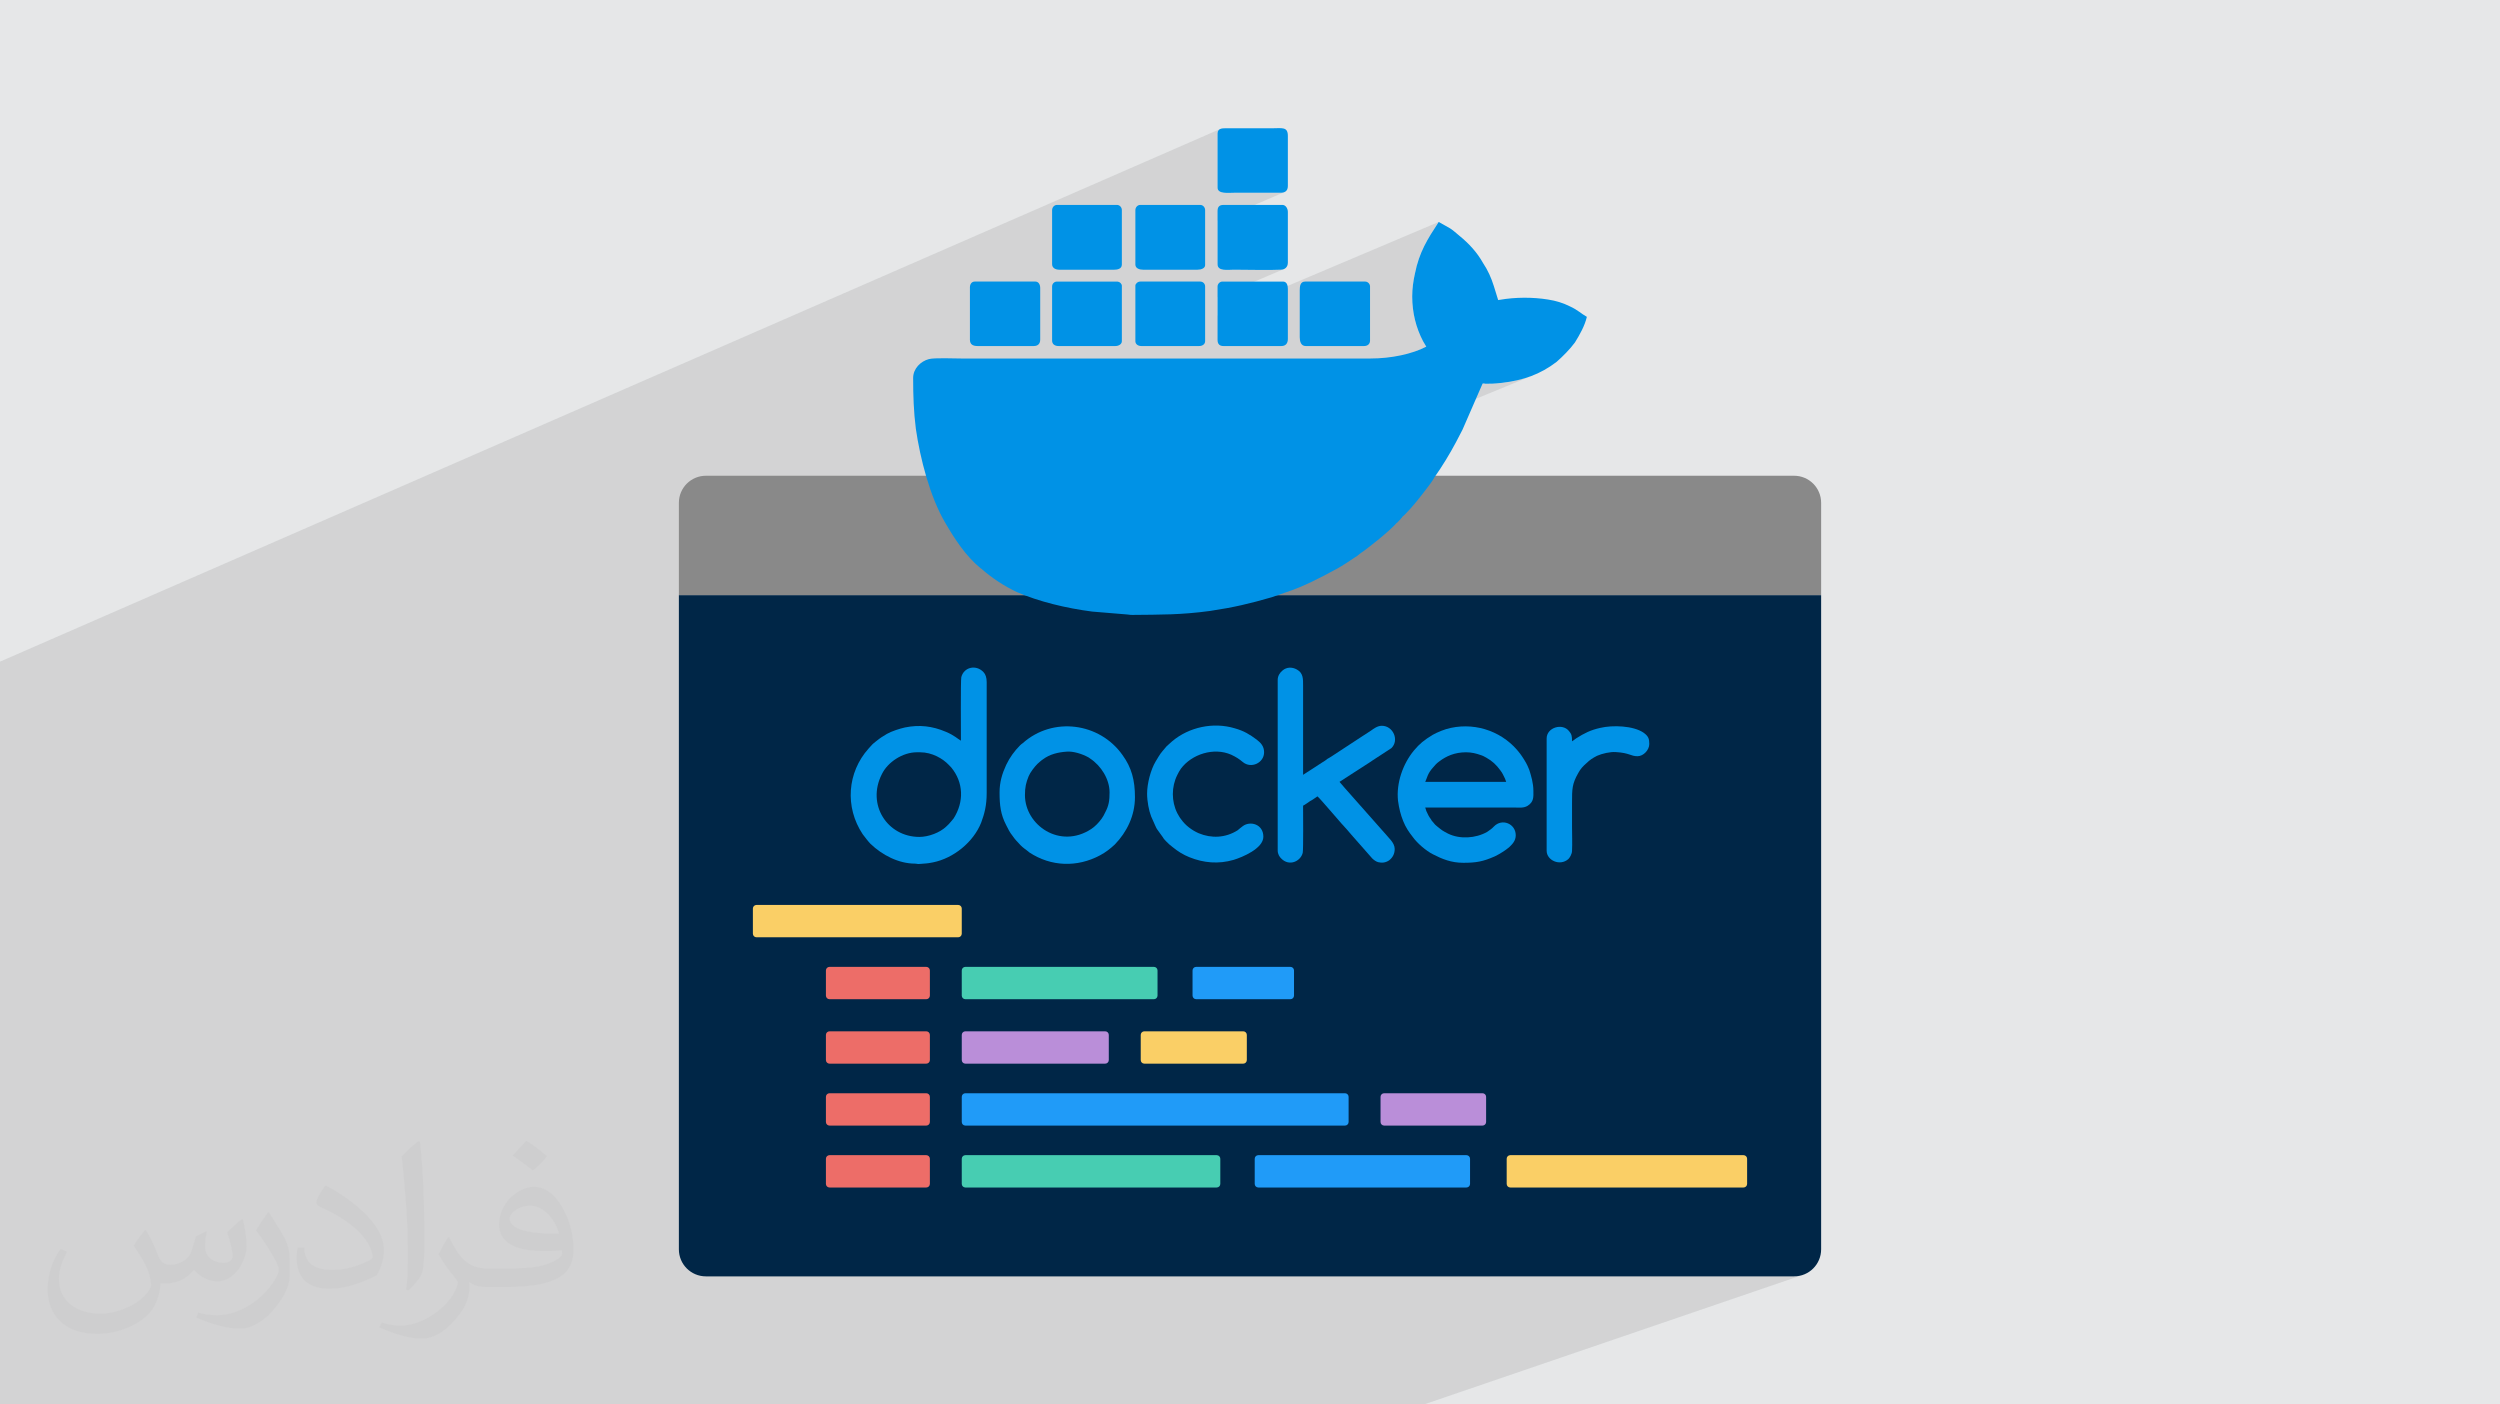
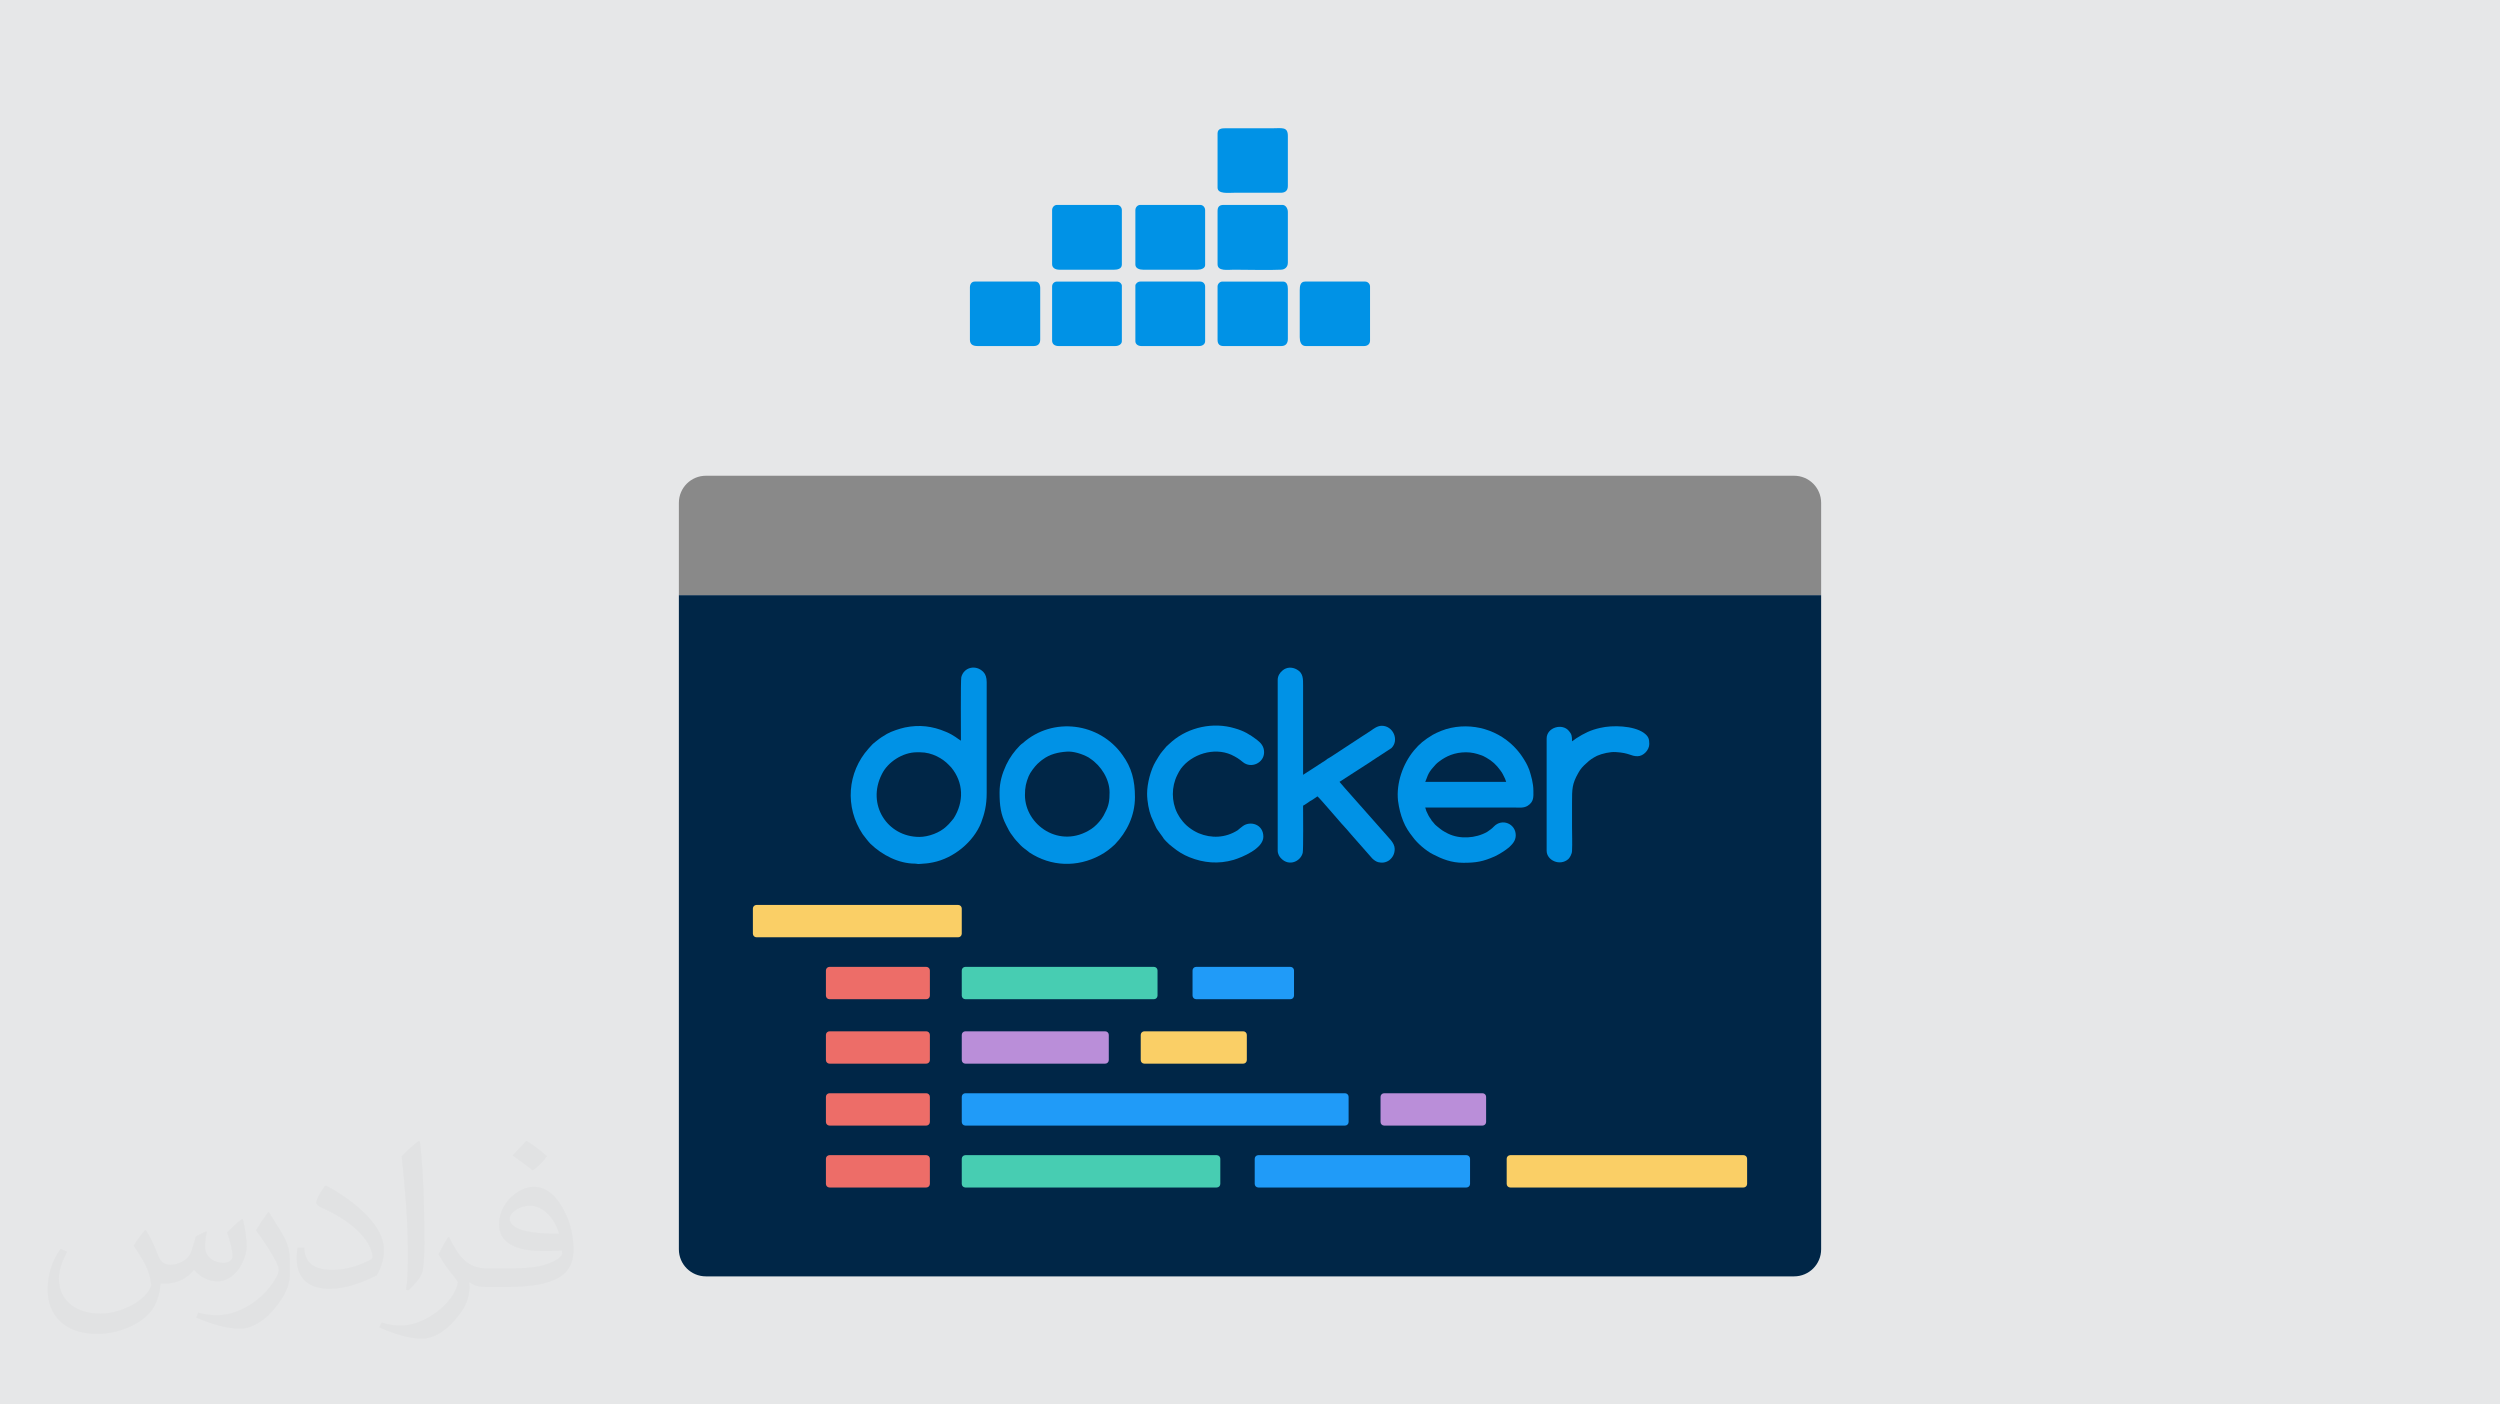
<svg xmlns="http://www.w3.org/2000/svg" xml:space="preserve" width="94.192mm" height="52.917mm" version="1.1" style="shape-rendering:geometricPrecision; text-rendering:geometricPrecision; image-rendering:optimizeQuality; fill-rule:evenodd; clip-rule:evenodd" viewBox="0 0 9404.92 5283.66">
  <defs>
    <style type="text/css">
   
    .fil11 {fill:#0092E6}
    .fil4 {fill:#898989;fill-rule:nonzero}
    .fil7 {fill:#ED6D68;fill-rule:nonzero}
    .fil5 {fill:#002647;fill-rule:nonzero}
    .fil8 {fill:#209BF8;fill-rule:nonzero}
    .fil9 {fill:#47CDB2;fill-rule:nonzero}
    .fil10 {fill:#BA8ED9;fill-rule:nonzero}
    .fil3 {fill:#E5E5E5;fill-rule:nonzero}
    .fil6 {fill:#FACF66;fill-rule:nonzero}
    .fil2 {fill:#373435;fill-opacity:0.031}
    .fil1 {fill:#2B2A29;fill-opacity:0.102}
    .fil0 {fill:#E6E7E8}
   
  </style>
  </defs>
  <g id="Layer_x0020_1">
    <polygon class="fil0" points="-0,0 9404.92,0 9404.92,5283.66 -0,5283.66 " />
-     <path class="fil1" d="M-0 2798.02l0 -16.43 0 -11.18 0 -3.25 0 -14.83 0 -18.4 0 -4.64 0 -24.97 0 -17.7 0 -25.7 0 -14.42 0 -4.99 0 -11.98 0 -113.62 0 -12.03 0 -3.49 0 -0.01 0 -11.3 4590.08 -2003.67 -3.87 2.39 -3.06 3.43 -2.02 4.67 -0.72 6.09 0 0.01 0 203.67 1.79 8.06 4.92 5.59 7.35 3.56 9.09 1.95 10.13 0.77 10.49 0.02 10.15 -0.3 9.14 -0.2 174.93 0 4.64 -0.24 4.64 -0.8 4.45 -1.5 -251.73 108.28 0 163.14 1.71 8.77 4.68 6.03 7.02 3.78 8.72 2.02 9.76 0.72 10.17 -0.08 9.92 -0.4 9.05 -0.24 9.25 0.03 10.12 0.06 10.84 0.11 11.45 0.12 11.91 0.14 12.24 0.14 12.44 0.14 12.51 0.11 12.43 0.1 12.22 0.05 11.89 0.01 11.41 -0.05 10.8 -0.11 10.06 -0.2 9.19 -0.27 8.18 -0.38 5.23 -0.43 4.91 -1.27 -248.13 105.4 0 68.98 831.96 -352.32 -7.87 12.04 -7.58 11.7 -7.29 11.46 -6.99 11.27 -6.69 11.16 -6.39 11.13 -6.09 11.18 -5.77 11.28 -5.47 11.47 -5.16 11.74 -4.84 12.07 -4.51 12.48 -4.2 12.97 -3.87 13.52 -3.55 14.15 -3.22 14.86 -2.19 10.35 -1.98 10.45 -1.74 10.56 -1.48 10.67 -1.19 10.78 -0.88 10.89 -0.54 10.99 -0.19 11.1 0.17 11.33 0.49 11.24 0.83 11.15 1.15 11.05 1.48 10.95 1.79 10.85 2.11 10.74 2.43 10.62 2.73 10.5 3.04 10.38 3.34 10.24 3.63 10.11 3.22 8.14 297.8 -123.99 -0.76 0.38 -297.02 123.66 0.71 1.79 4.23 9.83 4.52 9.68 4.81 9.52 1.53 2.58 1.52 2.58 1.53 2.58 1.53 2.57 1.53 2.58 1.53 2.58 1.52 2.58 1.53 2.58 -10.19 5.02 -10.74 4.78 -1744.06 724.1 6.04 8.69 8.09 11.13 8.32 10.95 8.58 10.74 8.86 10.5 9.15 10.24 9.46 9.96 9.79 9.67 10.12 9.34 10.49 8.98 0.09 0.05 0.23 0.13 0.32 0.18 0.37 0.21 0.38 0.21 0.32 0.18 0.23 0.13 0.09 0.05 7.68 6.58 7.77 6.45 7.87 6.31 7.96 6.17 8.06 6.03 8.16 5.89 8.25 5.74 8.34 5.59 3.48 2.26 1819.19 -747.76 0.16 0.07 0.26 0.12 0.47 0.07 0.81 -0.05 1.26 -0.29 0.68 0 0.56 0.02 0.52 0.04 0.54 0.08 0.63 0.14 0.8 0.21 1.04 0.28 1.35 0.38 7.3 -0.01 6.84 -0.04 6.7 -0.13 6.87 -0.25 7.35 -0.41 8.13 -0.61 9.24 -0.85 10.63 -1.14 14.71 -1.88 14.4 -2.22 14.08 -2.58 13.8 -2.94 13.53 -3.31 13.26 -3.71 13.02 -4.12 12.79 -4.56 12.58 -4.99 -1967.74 807.12 2.85 1.5 9.02 4.53 9.11 4.37 15.52 6.53 13.06 5.13 699.91 0 716.39 -289.43 0.37 -0.14 0.37 -0.08 0.33 -0.04 0.23 -0.02 0.09 0 -717.08 289.71 0.79 0 714.26 -288.56 -714.26 288.56 24.39 0 670.94 -270.94 18.92 -17.62 -18.92 17.62 3.3 -1.33 0.37 -0.14 0.37 -0.08 0.33 -0.04 0.23 -0.02 0.09 0 -5.21 2.11 -290.28 270.44 1890.79 0 -1287.35 498.69 5.31 1 17.56 4.58 17.16 5.8 16.68 6.97 16.16 8.12 15.56 9.24 14.9 10.32 14.18 11.39 5.45 5.06 164.65 -63.45 13.89 -2.47 13.96 1.27 12.92 5.32 10.78 9.69 3.26 4.16 2.57 3.88 1.94 3.82 1.41 3.99 0.96 4.4 0.58 5.02 0 0.1 70.25 -26.99 11.51 -4.1 12.16 -3.6 13.01 -3.15 8.94 -1.89 9.61 -1.56 10.17 -1.22 10.62 -0.85 10.97 -0.47 11.22 -0.08 11.34 0.33 11.38 0.77 11.29 1.21 11.1 1.68 10.81 2.16 10.4 2.66 9.9 3.18 9.29 3.7 8.55 4.24 7.72 4.82 6.06 4.84 4.77 4.68 3.64 4.67 2.65 4.78 1.81 5.04 1.12 5.43 0.56 5.96 0.15 6.63 -1 8.46 -2.81 8.25 -4.37 7.75 -5.66 6.98 -6.7 5.92 -7.49 4.57 -253.42 96.6 -1.56 4.24 -1.91 6.07 -1.56 6.03 -1.24 6.08 -0.98 6.21 -0.73 6.42 -0.52 6.71 -0.35 7.08 -0.21 7.55 -0.11 8.08 -0.04 8.7 -0.01 9.41 0 11.38 0 11.38 0 11.35 0 11.33 0 11.29 0 11.24 0 11.19 0 11.12 0.06 11.19 0.13 11.35 0.17 11.43 0.16 11.47 0.09 11.43 -0.03 11.32 -0.18 11.17 -0.4 10.93 -0.37 4.47 -1.02 4.55 -1.53 4.52 -1.93 4.36 -2.19 4.06 -2.32 3.64 -2.31 3.1 -2.19 2.43 -12.65 8.18 -1056.96 397.34 24.02 0 2.74 0.28 2.54 0.79 2.31 1.25 2.01 1.65 1.65 2.01 1.25 2.3 0.79 2.55 0.28 2.73 0 94.6 -0.28 2.74 -0.79 2.54 -1.25 2.31 -1.65 2 -2.01 1.66 -2.31 1.25 -326.22 121.84 143.44 0 2.74 0.28 2.54 0.79 2.31 1.25 2 1.65 1.66 2.01 1.25 2.31 0.78 2.54 0.28 2.74 0 94.59 -0.28 2.74 -0.78 2.54 -1.25 2.31 -1.66 2.01 -2 1.65 -2.31 1.25 -303.52 112.36 681.12 0 2.74 0.28 2.54 0.79 2.31 1.25 2.01 1.65 1.65 2.01 1.25 2.31 0.79 2.54 0.28 2.74 0 34.33 128.41 -46.81 2.55 -0.79 2.72 -0.28 370.06 0 2.72 0.28 2.55 0.79 2.3 1.25 2.01 1.65 1.66 2.01 1.26 2.31 0.79 2.54 0.28 2.74 0 94.59 -0.28 2.74 -0.79 2.54 -1.26 2.31 -1.66 2.01 -2.01 1.65 -2.3 1.25 -312.18 112.32 246.51 0 2.74 0.28 2.54 0.79 2.31 1.25 2.01 1.65 1.65 2.01 1.25 2.3 0.79 2.55 0.28 2.73 0 39.69 146.07 -52.16 2.54 -0.79 2.72 -0.28 877.43 0 2.74 0.28 2.54 0.79 2.31 1.25 2.01 1.65 1.65 2.01 1.25 2.3 0.79 2.55 0.28 2.73 0 94.64 -0.28 2.72 -0.79 2.54 -1.25 2.3 -1.65 2 -2.01 1.66 -2.31 1.25 -960.28 335.36 1145.32 0 20.48 -2.07 19.09 -5.92 -1432.95 490 -15.81 0 -1116.32 0 -26.2 0 -258 0 -49.6 0 -664.52 0 -25.56 0 -145.13 0 -2.16 0 -105.87 0 -48.92 0 -154.84 0 -79.81 0 -24.97 0 -247.33 0 -47.99 0 -17.33 0 -24.98 0 -85.46 0 -41.5 0 -21.14 0 -2.22 0 -1.31 0 -22.45 0 -74.72 0 -48.3 0 -8.7 0 -2.19 0 -88.65 0 -47.65 0 -66.27 0 -97.77 0 -342.3 0 -9.91 0 -61.01 0 -6.91 0 -17.39 0 -39.13 0 -23.78 0 -88.4 0 -2.28 0 -90.12 0 -26.69 0 -20.88 0 -9.23 0 -46.44 0 -133.36 0 -23.21 0 -21.34 0 -23.47 0 -23.67 0 -2.29 0 -63.49 0 -2.31 0 -52.74 0 -2.26 0 -41.13 0 -5.66 0 -2.28 0 -37.63 0 -1.84 0 -20.23 0 -8.2 0 -9.51 0 -8.18 0 -44.33 0 -44.76 0 -35.94 0 -10.89 0 -12.03 0 -106.07 0 -1.65 0 -3.41 0 -18.73 0 -2.25 0 -8.53 0 -36.06 0 -2.31 0 -45.03 0 -1.28 0 -5.16 0 -16.75 0 -28.51 0 -1.4 0 0 -17.8 0 -6.48 0 -0.88 0 -1.57 0 -15.58 0 -14.53 0 -1.45 0 -5.46 0 -0.53 0 -8.54 0 -15.54 0 -1.47 0 -2.6 0 -14.47 0 -2.93 0 -0.2 0 -0.41 0 -5.65 0 -15.5 0 -0.51 0 -10.27 0 -1.03 0 -0.14 0 -14.54 0 -2.38 0 -12.16 0 -3.8 0 -0.92 0 -5.11 0 -5.86 0 -2.39 0 -5.6 0 -0.7 0 -1.97 0 -0.49 0 -8.27 0 -16.4 0 -8.62 0 -2.9 0 -13.76 0 -0.62 0 -0.9 0 -11.05 0 -0.61 0 -15.13 0 -7.58 0 -6.73 0 -10.78 0 -0.61 0 -12.6 0 -13.08 0 -6.39 0 -16.18 0 -4.93 0 -0.57 0 -3.97 0 -1.31 0 -1.05 0 -5.19 0 -1.34 0 -1.06 0 -19.21 0 -0.37 0 -10.86 0 -1.79 0 -13.2 0 -3.59 0 -6.85 0 -2.74 0 -5.05 0 -0.93 0 -0.97 0 -18.6 0 -2.04 0 -1.92 0 -3.4 0 -9.15 0 -3 0 -1.94 0 -22.63 0 -25.97 0 -2.7 0 -28.86 0 -5.86 0 -29.25 0 -1.81 0 -6.67 0 -11.05 0 -19.2 0 -14.45 0 -2.71 0 -9.33 0 -13.25 0 -43.6 0 -19.24 0 -22.45 0 -0.97 0 -2.18 0 -7.81 0 -0.95 0 -1.14 0 -0.29 0 -5.64 0 -54.47 0 -0.48 0 -1.65 0 -18.41 0 -11.01 0 -4.37 0 -3.85 0 -4.31 0 -95.02 0 -73.64 0 -6.41 0 -30.73 0 -21.68 0 -8.15 0 -1.49 0 -2.69 0 -38.21 0 -22.49 0 -4.16 0 -16.91 0 -0.25 0 -9.02 0 -0.29 0 -0.26 0 -12.37 0 -28.38 0 -7.11 0 -4.66 0 -0.95 0 -31.89 0 -23.98 0 -174.44 0 -17.62 0 -17.74 0 -20.15 0 -3.3 0 -1.02 0 -73.26 0 -1.84 0 -127.5 0 -1 0 -23.13 0 -33.12 0 -0.06 0 -27.9 0 -3.67 0 -2.1 0 -83.25 0 -16.86 0 -15.65 0 -2.39 0 -3.78 0 -8.95 0 -42.8 0 -27.92 0 -29.55 0 -3.48 0 -2.27 0 -46.28 0 -22.96 0 -8.79 0 -6.39 0 -25.55 0 -9.98 0 -2.56 0 -6.84 0 -11.75 0 -2.38 0 -34.91 0 -10.95 0 -16.99 0 -5.8 0 -12.14 0 -10.72 0 -5.59 0 -2.67 0 -11.5 0 -6.8 0 -3.76 0 -22.92 0 -14.31 0 -7.88 0 -1.5 0 -15.33 0 -18.77 0 -9.43 0 -5.51 0 -14.2 0 -9.36 0 -4.1 0 -15.31 0 -3.08zm4100.88 1314.7l0.01 0 589.65 -219.43 -589.66 219.43zm1489.81 108.14l-346.7 124.8 346.7 -124.8zm95.68 -1114.42l227.56 -86.42 -227.56 86.42zm227.35 -327.23l106.78 -41.02 -106.78 41.02zm-1107.21 -540.09l3.77 -1.37 6.49 -2.36 6.54 -2.33 6.63 -2.28 6.78 -2.2 12.56 -4.22 12.51 -4.49 12.46 -4.74 -59.65 23.98 145.65 0 290.28 -270.44 -669.72 270.44 225.69 0z" />
    <path class="fil2" d="M548.54 4627.69c17.95,27.21 29.6,53.36 40.96,82.43 8.45,16.91 12.93,48.09 52.57,48.09 11.61,0 28.28,-3.42 43.06,-11.61 16.63,-8.73 29.32,-21.94 35.94,-42l15.85 -53.36 38.57 -19.02 2.64 2.64c-5.27,20.09 -6.59,39.36 -6.59,54.43 0,44.63 38.57,61.56 69.22,61.56 17.95,0 34.09,-8.73 34.09,-25.11 0,-21.13 -8.98,-57.06 -20.62,-89.29 17.95,-17.95 35.94,-35.94 56.53,-50.47l3.17 1.6c8.98,38.04 14,75.56 14,100.66 0,24.57 -10.83,51.79 -19.81,69.49 -18.49,34.87 -51.25,62.62 -90.87,62.62 -30.1,0 -63.65,-15.07 -86.66,-43.06l-1.32 0c-21.66,26.96 -55.22,51.25 -108.86,51.25l-16.63 0c-2.64,35.41 -10.29,60.49 -21.94,82.95 -31.95,62.34 -126.81,106.47 -216.1,106.47 -124.17,0 -186.51,-71.59 -186.51,-166.96 0,-58.91 19.27,-113.6 48.88,-152.42l24.29 10.04c-18.49,35.41 -30.91,68.68 -30.91,101.45 0,89.29 72.66,131.83 156.4,131.83 77.68,0 173.83,-49.41 191.28,-106.72 -6.59,-62.62 -30.1,-91.93 -66.04,-148.99 10.83,-19.02 24.83,-38.04 42.28,-58.38l3.17 0 0 0 0 0 -0.02 -0.09zm1432.13 -336.04c26.15,16.39 51.79,35.66 76.87,57.85 -14,19.81 -31.45,37.79 -53.11,53.64 -25.11,-20.34 -50.19,-37.79 -75.84,-56.27 17.42,-19.55 34.62,-38.29 52.04,-55.22l0 0 0 0 0 0 0 0 0 0 0.03 0zm13.47 244.11c-42.28,0 -76.87,27.75 -76.87,48.34 0,44.13 84.53,57.85 185.72,57.31 -12.68,-51.79 -57.06,-105.68 -108.86,-105.68l0.01 0.03zm-94.86 236.19c54.96,0 103.04,-1.6 139.74,-10.83 40.96,-10.29 75.56,-30.91 75.56,-45.17 0,-3.7 0,-8.19 -1.32,-11.89 -22.98,2.11 -49.41,2.11 -72.38,2.11 -74.49,0 -131.55,-16.91 -154.02,-58.66 -5.55,-11.61 -9.51,-24.57 -9.51,-39.36 0,-40.43 17.42,-79.79 48.09,-107 25.61,-22.45 53.89,-36.44 82.67,-36.44 52.04,0 93.51,41.75 122.57,107.54 15.85,35.94 26.68,77.4 26.68,129.72 0,34.87 -9.51,64.19 -31.17,85.85 -40.43,39.11 -114.92,53.89 -229.04,53.89l-51.79 0 0 0 -13.47 0c-28.28,0 -48.62,-5.02 -64.72,-17.42l-2.64 0c0.79,6.59 1.32,12.93 1.32,19.02 0,25.61 -8.45,58.38 -25.61,84.53 -50.72,75.3 -105.68,108.04 -153.24,108.04 -48.09,0 -107,-18.49 -160.11,-42.54l9.51 -18.49c17.17,7.13 40.96,11.89 73.7,11.89 85.85,0 198.66,-82.43 212.66,-163 -3.17,-6.59 -8.98,-15.32 -17.17,-24.57 -25.11,-29.85 -40.96,-54.68 -55.75,-80.83 12.68,-25.11 24.29,-45.17 35.13,-63.4l4.49 -0.53c36.72,74.77 69.99,117.55 144.23,117.55l11.61 0 0 0 53.89 0 0 0 0 0 0 0 0 0 0 0 0.09 0.01zm-371.98 79c6.34,-34.34 6.87,-72.91 6.87,-108.86l0 -53.36c0,-99.6 -12.68,-244.36 -22.98,-338.68 17.95,-19.27 43.06,-42 62.87,-57.31l5.81 1.6c13.47,118.62 16.63,256 16.63,383.06 0,33.3 -1.32,65.79 -4.49,89.55 -1.85,30.1 -19.27,52.83 -56.53,87.7l-8.19 -3.7zm-382.8 -157.19c1.85,46.77 24.83,83.49 105.15,83.49 49.93,0 92.19,-12.93 138.96,-35.13 8.45,-3.7 12.93,-8.73 12.93,-12.93 0,-29.32 -22.45,-68.15 -60.23,-103.55 -36.72,-33.3 -85.34,-62.62 -130.76,-82.18 -15.6,-6.59 -20.62,-13.47 -20.62,-20.09 0,-13.47 17.95,-41.75 32.77,-62.09l5.02 -0.53c52.04,27.21 110.17,67.64 153.24,112.53 39.11,41.47 63.4,83.49 63.4,129.19 0,33.81 -10.29,65.51 -26.96,95.11 -57.06,28.79 -117.83,50.72 -178.06,50.72 -73.17,0 -123.1,-34.34 -123.1,-114.92 0,-8.73 0,-22.19 3.17,-39.64l25.11 0 0 0 0 0 0 0 0 0 0 0 -0.02 0zm-132.37 -132.9l45.45 73.45c16.63,27.21 32.23,56.81 32.23,103.55l0 59.7c0,48.34 -30.91,100.13 -80.83,151.38 -39.11,34.62 -73.7,49.41 -105.68,49.41 -47.55,0 -101.98,-14.79 -164.85,-41.75l7.13 -18.49c19.81,5.27 42.79,9.77 71.06,9.77 90.36,-0.53 182.8,-66.57 225.08,-147.15 5.02,-9.26 6.87,-17.95 6.87,-24.04 0,-9.26 -5.02,-19.55 -8.98,-28.79 -22.98,-43.31 -48.62,-82.95 -76.87,-119.68 14.79,-23.25 29.6,-45.7 45.7,-67.9l3.7 0.53 0 0 0 0 0 0 0 0 0 0 -0.02 0.01z" />
    <g id="_2068401692544">
      <g>
-         <path class="fil3" d="M3564.9 4435.88l-877.27 0 0 -798.2c26.89,4.45 54.5,6.79 82.63,6.79l794.64 0c218.57,0 395.72,177.16 395.72,395.73 0,109.26 -44.31,208.26 -115.88,279.84 -71.74,71.57 -170.57,115.84 -279.84,115.84z" />
        <path class="fil4" d="M6851.04 1891.59l0 347.52 -4297.14 0 0 -347.52c0,-56.33 45.53,-101.87 101.69,-101.87l4093.77 0c56.13,0 101.69,45.53 101.69,101.87z" />
        <path class="fil5" d="M6851.04 2239.11l0 2460.85c0,56.16 -45.56,101.69 -101.69,101.69l-4093.77 0c-56.15,0 -101.69,-45.52 -101.69,-101.69l0 -2460.85 4297.14 0z" />
        <path class="fil6" d="M3604.58 3526.04l-758.71 0c-7.48,0 -13.54,-6.1 -13.54,-13.55l0 -94.64c0,-7.44 6.06,-13.5 13.54,-13.5l758.71 0c7.48,0 13.54,6.06 13.54,13.5l0 94.64c0,7.45 -6.06,13.55 -13.54,13.55z" />
        <path class="fil7" d="M3484.62 3758.97l-364.02 0c-7.48,0 -13.55,-6.05 -13.55,-13.54l0 -94.6c0,-7.48 6.07,-13.54 13.55,-13.54l364.02 0c7.49,0 13.55,6.06 13.55,13.54l0 94.6c0,7.49 -6.06,13.54 -13.55,13.54z" />
        <path class="fil8" d="M4854.5 3758.97l-354.66 0c-7.48,0 -13.54,-6.05 -13.54,-13.54l0 -94.6c0,-7.48 6.06,-13.54 13.54,-13.54l354.66 0c7.49,0 13.55,6.06 13.55,13.54l0 94.6c0,7.49 -6.06,13.54 -13.55,13.54z" />
        <path class="fil9" d="M4341.03 3758.97l-709.36 0c-7.49,0 -13.55,-6.05 -13.55,-13.54l0 -94.6c0,-7.48 6.06,-13.54 13.55,-13.54l709.36 0c7.49,0 13.55,6.06 13.55,13.54l0 94.6c0,7.49 -6.06,13.54 -13.55,13.54z" />
        <path class="fil7" d="M3484.62 4001.43l-364.02 0c-7.48,0 -13.55,-6.06 -13.55,-13.55l0 -94.59c0,-7.49 6.07,-13.55 13.55,-13.55l364.02 0c7.49,0 13.55,6.06 13.55,13.55l0 94.59c0,7.49 -6.06,13.55 -13.55,13.55z" />
        <path class="fil6" d="M4677 4001.43l-372.06 0c-7.49,0 -13.54,-6.06 -13.54,-13.55l0 -94.59c0,-7.49 6.05,-13.55 13.54,-13.55l372.06 0c7.49,0 13.54,6.06 13.54,13.55l0 94.59c0,7.49 -6.05,13.55 -13.54,13.55z" />
        <path class="fil10" d="M4157.69 4001.43l-526.01 0c-7.49,0 -13.55,-6.06 -13.55,-13.55l0 -94.59c0,-7.49 6.06,-13.55 13.55,-13.55l526.01 0c7.49,0 13.55,6.06 13.55,13.55l0 94.59c0,7.49 -6.06,13.55 -13.55,13.55z" />
        <path class="fil7" d="M3484.62 4234.41l-364.02 0c-7.48,0 -13.55,-6.06 -13.55,-13.55l0 -94.59c0,-7.49 6.07,-13.55 13.55,-13.55l364.02 0c7.49,0 13.55,6.06 13.55,13.55l0 94.59c0,7.49 -6.06,13.55 -13.55,13.55z" />
        <path class="fil10" d="M5577.15 4234.41l-370.06 0c-7.45,0 -13.55,-6.06 -13.55,-13.55l0 -94.59c0,-7.49 6.1,-13.55 13.55,-13.55l370.06 0c7.45,0 13.55,6.06 13.55,13.55l0 94.59c0,7.49 -6.1,13.55 -13.55,13.55z" />
        <path class="fil8" d="M5059.87 4234.41l-1428.2 0c-7.49,0 -13.55,-6.06 -13.55,-13.55l0 -94.59c0,-7.49 6.06,-13.55 13.55,-13.55l1428.2 0c7.49,0 13.55,6.06 13.55,13.55l0 94.59c0,7.49 -6.06,13.55 -13.55,13.55z" />
        <path class="fil7" d="M3484.62 4467.35l-364.02 0c-7.48,0 -13.55,-6.06 -13.55,-13.51l0 -94.64c0,-7.48 6.07,-13.54 13.55,-13.54l364.02 0c7.49,0 13.55,6.06 13.55,13.54l0 94.64c0,7.45 -6.06,13.51 -13.55,13.51z" />
        <path class="fil6" d="M6559.04 4467.35l-877.43 0c-7.44,0 -13.5,-6.06 -13.5,-13.51l0 -94.64c0,-7.48 6.06,-13.54 13.5,-13.54l877.43 0c7.49,0 13.55,6.06 13.55,13.54l0 94.64c0,7.45 -6.06,13.51 -13.55,13.51z" />
        <path class="fil9" d="M4577.21 4467.35l-945.54 0c-7.49,0 -13.55,-6.06 -13.55,-13.51l0 -94.64c0,-7.48 6.06,-13.54 13.55,-13.54l945.54 0c7.49,0 13.55,6.06 13.55,13.54l0 94.64c0,7.45 -6.06,13.51 -13.55,13.51z" />
        <path class="fil8" d="M4733.72 4467.35l783.01 0c7.49,0 13.55,-6.06 13.55,-13.51l0 -94.64c0,-7.48 -6.06,-13.54 -13.55,-13.54l-783.01 0c-7.48,0 -13.54,6.06 -13.54,13.54l0 94.64c0,7.45 6.06,13.51 13.54,13.51z" />
      </g>
      <g>
        <path class="fil11" d="M3458.59 3148.46c-120.41,0 -199.3,-121.45 -141.18,-235.89 22.15,-45.94 78.9,-82.53 131.49,-82.53l12.46 0c45.67,0 85.81,24.13 107.96,47.49l9.69 10.12c45.68,56.06 48.45,128.46 8.31,191.52 -5.54,7.79 -12.46,14.02 -17.99,21.02l-9.69 9.35c-23.53,22.58 -66.44,38.92 -101.05,38.92zm156.4 -362.01c-12.45,-7.01 -24.91,-20.25 -56.74,-33.48 -51.21,-21.8 -99.66,-27.25 -153.64,-16.36 -20.76,4.67 -49.82,14.02 -67.82,24.14 -16.6,10.11 -24.91,14.79 -40.14,27.24 -15.23,11.68 -16.6,14.02 -29.06,28.03 -80.28,89.53 -89.96,220.33 -22.15,322.31 8.31,10.9 19.38,25.7 29.06,35.82 44.29,42.83 106.58,74.74 167.48,74.74 13.84,0.79 5.53,2.35 23.53,0.79 20.76,-2.35 16.6,0 44.28,-5.45 77.51,-15.58 152.25,-76.3 181.32,-149.47 12.46,-33.49 20.76,-64.62 20.76,-111.34l0 -417.29c0,-17.13 -4.14,-29.59 -12.45,-38.15 -27.68,-28.81 -73.36,-18.68 -83.04,19.46 -2.77,11.68 -1.39,216.44 -1.39,239.02z" />
        <path class="fil11" d="M5515.32 2830.06c20.76,0 38.75,4.66 53.98,10.11 8.31,2.34 15.23,6.23 22.15,10.12 22.15,12.46 37.37,26.47 52.6,47.49 9.69,12.45 11.07,18.68 17.99,31.92 1.38,3.89 2.77,8.56 4.14,11.67l-304.49 0c6.92,-14.01 8.31,-31.14 29.07,-53.71 9.69,-10.9 11.07,-14.02 24.91,-24.14 24.91,-18.68 56.74,-33.47 99.65,-33.47zm-11.07 415.73c49.82,0 74.74,-4.67 119.03,-24.13 17.99,-8.57 40.14,-22.59 53.98,-34.26 11.07,-10.9 24.91,-23.35 24.91,-45.15 0,-43.6 -51.21,-64.62 -81.67,-33.49 -6.92,7.79 -17.99,15.58 -26.29,21.03 -42.91,24.13 -102.42,28.03 -146.72,6.23 -22.15,-11.68 -20.76,-10.9 -40.14,-26.47 -12.45,-10.12 -8.3,-7.79 -16.6,-17.13 -2.77,-2.33 -5.54,-5.44 -6.92,-9.34 -9.69,-13.24 -11.06,-17.13 -17.99,-31.92 -1.38,-3.89 -2.77,-9.35 -4.14,-13.24l334.93 0c22.15,0 34.61,2.35 49.83,-6.23 24.91,-15.57 22.14,-35.03 22.14,-56.06 0,-29.58 -8.3,-56.06 -15.22,-78.62 -2.78,-7.01 -4.15,-10.12 -6.92,-16.36 -5.54,-12.46 -19.38,-34.26 -27.69,-45.16 -59.51,-79.4 -160.55,-118.33 -260.21,-97.31 -23.52,4.67 -51.21,16.36 -69.21,26.47 -31.82,19.47 -48.44,32.7 -70.58,59.17 -41.52,50.6 -66.43,122.23 -59.51,188.41 4.15,29.58 9.69,52.15 19.38,76.29 9.69,24.13 20.76,40.48 35.99,59.94 16.6,23.36 49.82,52.16 76.11,65.4 34.6,17.9 69.21,31.92 113.5,31.92z" />
        <path class="fil11" d="M4806.68 2557.56l0 642.3c0,13.23 6.92,24.12 13.84,30.35 29.07,29.59 71.96,10.9 80.27,-21.8 2.77,-14.02 1.39,-151.81 1.39,-177.5 4.14,-1.56 20.76,-13.24 26.29,-17.13 9.7,-4.66 17.99,-11.67 27.69,-17.9 9.69,7.01 96.88,111.32 112.11,126.12l16.6 19.46c1.39,1.56 2.77,2.35 4.15,4.67l73.36 83.3c5.53,5.45 13.84,11.68 22.15,14.02 15.22,3.88 29.07,1.56 41.52,-7.01 13.84,-10.9 20.76,-24.91 20.76,-42.82 0,-23.35 -23.52,-42.05 -38.75,-60.73l-141.18 -159.6c-2.77,-3.12 -4.15,-4.67 -6.92,-7.79l-20.76 -24.13 55.36 -35.82c19.38,-12.46 37.37,-24.13 56.75,-36.58 4.15,-3.12 8.3,-5.46 13.84,-9.35l69.21 -45.15c30.44,-29.59 6.92,-84.08 -35.99,-84.08 -16.61,0 -30.45,10.89 -41.53,18.68 -12.45,7.79 -23.52,15.57 -35.99,23.35l-109.34 71.62c-5.53,3.89 -11.07,7.01 -17.99,10.9 -5.53,4.67 -11.07,8.56 -17.99,12.46l-73.35 47.49 0 -335.55c0,-23.35 1.38,-47.49 -23.53,-60.72 -17.99,-10.12 -38.75,-9.35 -53.97,3.88 -9.7,7.79 -17.99,20.24 -17.99,35.04z" />
        <path class="fil11" d="M3855.82 2991.2c0,-30.36 4.15,-46.71 13.84,-70.84 5.54,-14.02 22.15,-35.82 33.22,-46.72l9.69 -8.57c2.78,-3.12 8.31,-6.22 11.07,-8.56 26.3,-19.47 56.75,-26.47 88.59,-28.81 24.91,-2.34 59.51,8.57 83.04,21.8 2.77,2.34 2.77,2.34 5.53,3.89 41.53,27.25 73.36,77.85 73.36,127.69 0,30.35 -2.77,49.82 -16.6,75.52 -4.15,9.34 -8.31,16.35 -13.85,24.13 -11.06,14.79 -23.52,28.02 -38.75,38.14 -117.64,77.07 -249.13,-14.79 -249.13,-127.68zm-95.5 -10.11c0,48.27 4.15,83.29 24.91,123 6.92,14.01 13.84,28.03 23.52,39.71 4.15,6.22 8.31,11.67 13.84,17.9l16.61 17.9c0,0 0,0 0,0 6.92,6.23 6.92,7.01 15.22,13.23 6.92,4.67 11.07,8.57 17.99,14.02 81.67,53.72 179.94,56.83 265.75,10.9 20.76,-10.9 38.75,-24.92 55.37,-40.49 45.67,-46.71 76.12,-108.99 76.12,-178.28 0,-63.84 -12.46,-111.33 -47.06,-158.83 -85.82,-121.45 -261.59,-145.58 -375.09,-44.37 -4.15,3.12 -5.53,3.89 -9.69,7.79 -22.15,22.58 -38.75,45.15 -52.59,73.96 -15.23,32.7 -24.91,65.4 -24.91,103.55z" />
        <path class="fil11" d="M4315.34 2985.75c0,28.81 6.92,64.62 15.22,85.64l15.23 34.26c2.77,5.45 4.15,10.12 8.31,15.57l20.76 28.81c2.77,5.45 6.92,9.35 11.07,14.02 8.31,8.56 16.6,16.35 26.3,23.35 17.99,14.79 38.75,28.03 62.28,37.37 53.98,21.8 109.34,26.47 166.09,10.11 33.22,-10.11 112.12,-42.82 112.12,-87.2 0,-47.49 -49.83,-60.72 -77.51,-39.7 -6.92,4.67 -12.46,10.11 -19.38,15.57 -45.67,28.81 -98.27,31.14 -146.71,10.9 -24.91,-10.9 -49.82,-29.59 -65.05,-51.38 -6.92,-8.57 -9.7,-14.79 -15.23,-24.13 -22.15,-44.38 -22.15,-98.88 0,-143.25 4.15,-9.35 8.31,-15.58 13.84,-24.14 40.14,-53.71 123.18,-81.74 189.62,-52.15 17.99,8.56 29.07,15.57 42.91,27.24 31.83,26.47 80.28,3.12 80.28,-36.58 0,-22.58 -12.46,-35.82 -27.69,-47.49 -26.29,-19.47 -47.06,-32.7 -83.04,-42.83 -80.27,-24.13 -171.62,-4.67 -235.29,49.06l-20.76 18.68c-26.3,31.13 -20.76,23.35 -41.52,57.6 -17.99,30.37 -31.83,81.76 -31.83,120.68z" />
        <path class="fil11" d="M5913.93 2788.79c0,-20.24 -1.39,-26.47 -11.07,-38.15 -24.91,-31.91 -84.42,-14.01 -84.42,27.26l0 422.74c0,35.82 49.82,59.17 81.66,31.14 5.53,-5.45 13.84,-19.46 13.84,-31.14 1.38,-28.81 0,-60.73 0,-90.31 0,-29.58 0,-59.94 0,-90.3 0,-52.17 0,-70.85 23.52,-112.11 8.31,-15.58 17.99,-25.7 30.45,-36.59 13.84,-13.23 22.15,-18.68 40.14,-28.03 19.37,-8.57 49.82,-15.57 70.58,-14.01 52.6,3.12 55.37,15.57 81.67,15.57 22.14,0 44.28,-23.35 44.28,-45.93 0,-18.69 -2.77,-28.81 -20.76,-42.05 -38.75,-27.24 -117.64,-29.59 -163.32,-18.68 -35.99,7.79 -60.9,20.24 -91.35,39.71 -5.53,3.88 -9.69,7.79 -15.22,10.89z" />
-         <path class="fil11" d="M5312.7 1115.29c0,60.64 14.25,117.85 40.69,168.2 4.06,6.87 8.14,13.73 12.2,20.6 -52.89,27.46 -130.18,44.62 -211.55,44.62l-1535.75 0c-28.48,0 -103.74,-3.43 -124.08,2.28 -30.51,8.02 -58.99,35.48 -58.99,70.94 0,66.37 2.04,127.01 10.17,191.08 16.27,112.13 52.88,255.15 109.83,352.42 36.61,62.92 77.29,125.86 134.26,172.78 0,0 2.03,1.14 2.03,1.14 40.69,35.47 85.43,65.22 134.26,88.11 81.37,35.47 185.11,60.64 282.74,73.22l124.08 10.3c6.1,0 8.14,1.15 12.21,1.15 6.09,1.14 10.16,1.14 16.27,1.14 105.77,-1.14 181.04,0 290.88,-14.88 91.54,-13.73 148.5,-27.46 231.89,-51.48 18.31,-5.72 34.58,-12.59 52.89,-18.31 67.13,-21.74 132.22,-56.07 193.24,-89.24 22.38,-12.59 44.75,-27.46 65.1,-41.19 8.13,-4.57 14.23,-9.16 20.34,-14.88 26.44,-17.16 109.83,-83.52 136.28,-113.28l2.03 -2.29c0,-1.15 2.04,-1.15 2.04,-1.15l14.24 -14.87c0,-1.15 0,-1.15 0,-1.15 0,-1.15 2.04,-1.15 2.04,-1.15l4.06 -5.72c4.07,-3.43 6.1,-5.71 10.17,-9.15 28.48,-28.61 56.95,-65.22 81.37,-97.26 10.16,-13.73 20.34,-26.31 28.48,-41.19 30.5,-43.48 56.95,-86.96 81.37,-132.73 8.13,-16.03 16.27,-30.89 24.4,-46.91l75.27 -172.77c2.04,-2.29 0,0 4.06,-1.15 2.04,0 2.04,0 6.11,1.15 20.34,0 32.54,0 63.05,-3.43 79.33,-9.16 144.42,-32.04 205.45,-78.95 22.38,-19.45 50.85,-48.06 69.16,-73.23 18.31,-29.74 36.61,-61.79 44.75,-96.1 -22.38,-12.59 -34.58,-26.32 -65.09,-40.05 -22.38,-11.44 -50.85,-20.6 -81.37,-25.17 -56.95,-9.16 -122.05,-9.16 -181.04,1.14 -2.04,0 -4.07,0 -6.1,1.15l-16.28 -52.63c-10.17,-32.04 -22.38,-59.51 -40.68,-86.97 -22.38,-40.05 -52.89,-73.22 -89.5,-102.97 -12.2,-10.29 -22.38,-19.45 -34.58,-27.46l-42.72 -24.02c-42.73,65.21 -73.23,113.27 -89.5,194.51 -6.1,27.46 -10.17,56.07 -10.17,85.82z" />
        <path class="fil11" d="M4580.42 793.77l0 200.24c0,27.46 38.65,20.6 61.03,20.6 46.78,0 136.28,2.28 176.96,0 14.25,0 26.45,-9.16 26.45,-26.32l0 -191.08c0,-12.59 -8.14,-26.32 -20.34,-26.32l-221.72 0c-16.28,0 -22.38,8.01 -22.38,22.89z" />
        <path class="fil11" d="M4580.42 1077.53l0 201.38c0,16.03 8.14,22.89 22.38,22.89l217.65 0c16.28,0 24.41,-10.29 24.41,-26.32l0 -188.78c0,-13.73 -4.07,-27.46 -18.31,-27.46l-227.82 0c-10.17,0 -18.31,9.15 -18.31,18.3z" />
        <path class="fil11" d="M3648.8 1080.96l0 196.8c0,17.16 10.16,24.02 28.48,24.02l211.55 0c16.27,0 24.4,-9.16 24.4,-24.02l0 -194.52c0,-12.59 -6.1,-24.02 -18.31,-24.02l-227.82 0c-12.2,0 -18.3,10.29 -18.3,21.74z" />
        <path class="fil11" d="M4580.42 502l0 203.67c0,25.16 40.69,19.45 63.06,19.45l174.93 0c12.21,0 26.45,-4.58 26.45,-25.18l0 -188.79c0,-35.47 -22.38,-28.61 -58.99,-28.61l-176.97 0c-12.2,0 -28.48,1.15 -28.48,19.45l0 0.01z" />
        <path class="fil11" d="M4889.61 1091.26l0 177.35c0,14.88 4.06,33.18 22.38,33.18l219.68 0c12.21,0 22.38,-6.87 22.38,-20.59l0 -203.67c0,-9.16 -8.14,-18.3 -18.3,-18.3l-225.79 0c-18.3,0 -20.34,17.16 -20.34,32.03z" />
        <path class="fil11" d="M3957.98 790.34l0 203.66c0,14.88 14.24,20.6 26.44,20.6l207.48 0c10.17,0 28.48,-2.29 28.48,-19.46l0 -204.8c0,-10.3 -8.13,-19.46 -18.3,-19.46l-225.78 0c-10.17,0 -18.31,9.16 -18.31,19.46z" />
        <path class="fil11" d="M4271.23 790.34l0 204.8c0,14.88 16.27,19.46 28.48,19.46l205.45 0c14.23,0 28.48,-5.72 28.48,-17.16l0 -207.1c0,-10.3 -8.14,-19.46 -18.31,-19.46l-225.79 0c-10.17,0 -18.3,9.16 -18.3,19.46z" />
        <path class="fil11" d="M4271.23 1074.09l0 209.39c0,11.44 10.16,18.3 22.38,18.3l217.64 0c12.21,0 22.39,-6.87 22.39,-18.3l0 -205.96c0,-10.29 -8.14,-18.3 -18.31,-18.3l-225.79 0c-10.17,0 -18.3,9.15 -18.3,14.87z" />
        <path class="fil11" d="M3957.98 1077.53l0 203.67c0,13.73 10.17,20.59 24.4,20.59l213.59 0c12.21,0 24.4,-6.87 24.4,-18.3l0 -209.39c0,-3.43 -4.05,-9.16 -6.09,-10.29 -2.04,-2.29 -8.14,-4.57 -12.21,-4.57l-225.78 0c-10.17,0 -18.31,8.01 -18.31,18.3z" />
      </g>
    </g>
  </g>
</svg>